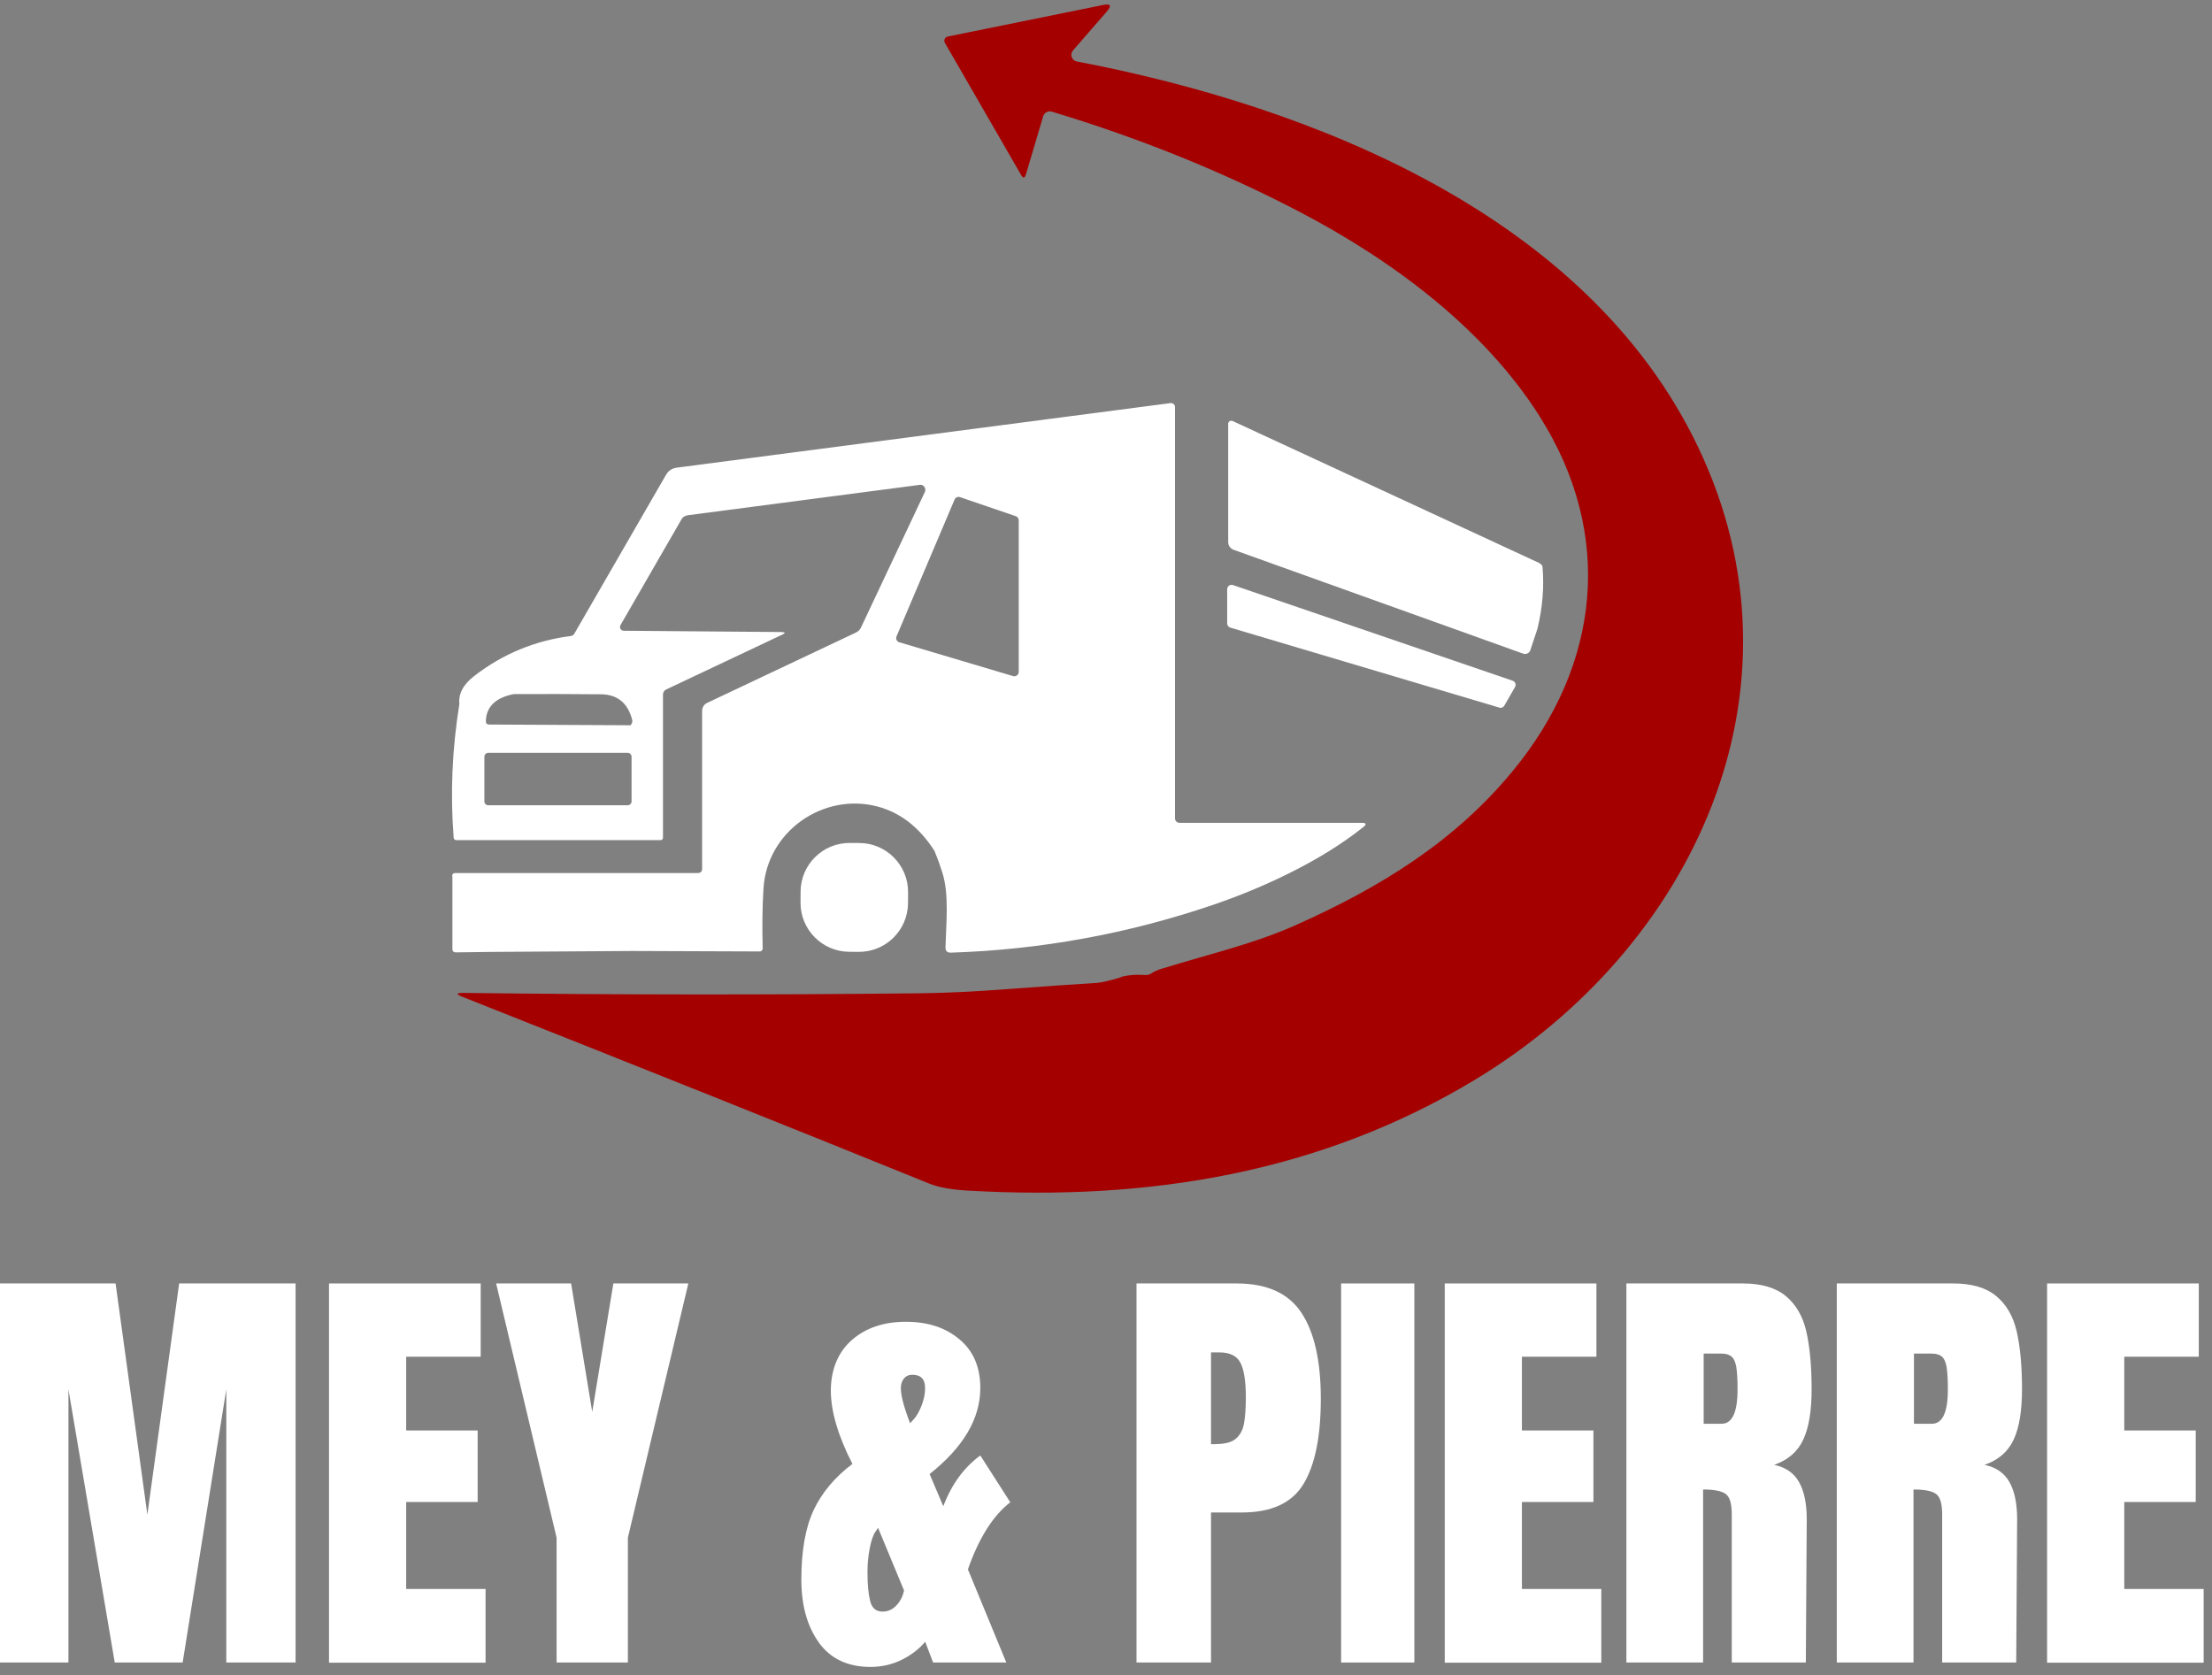
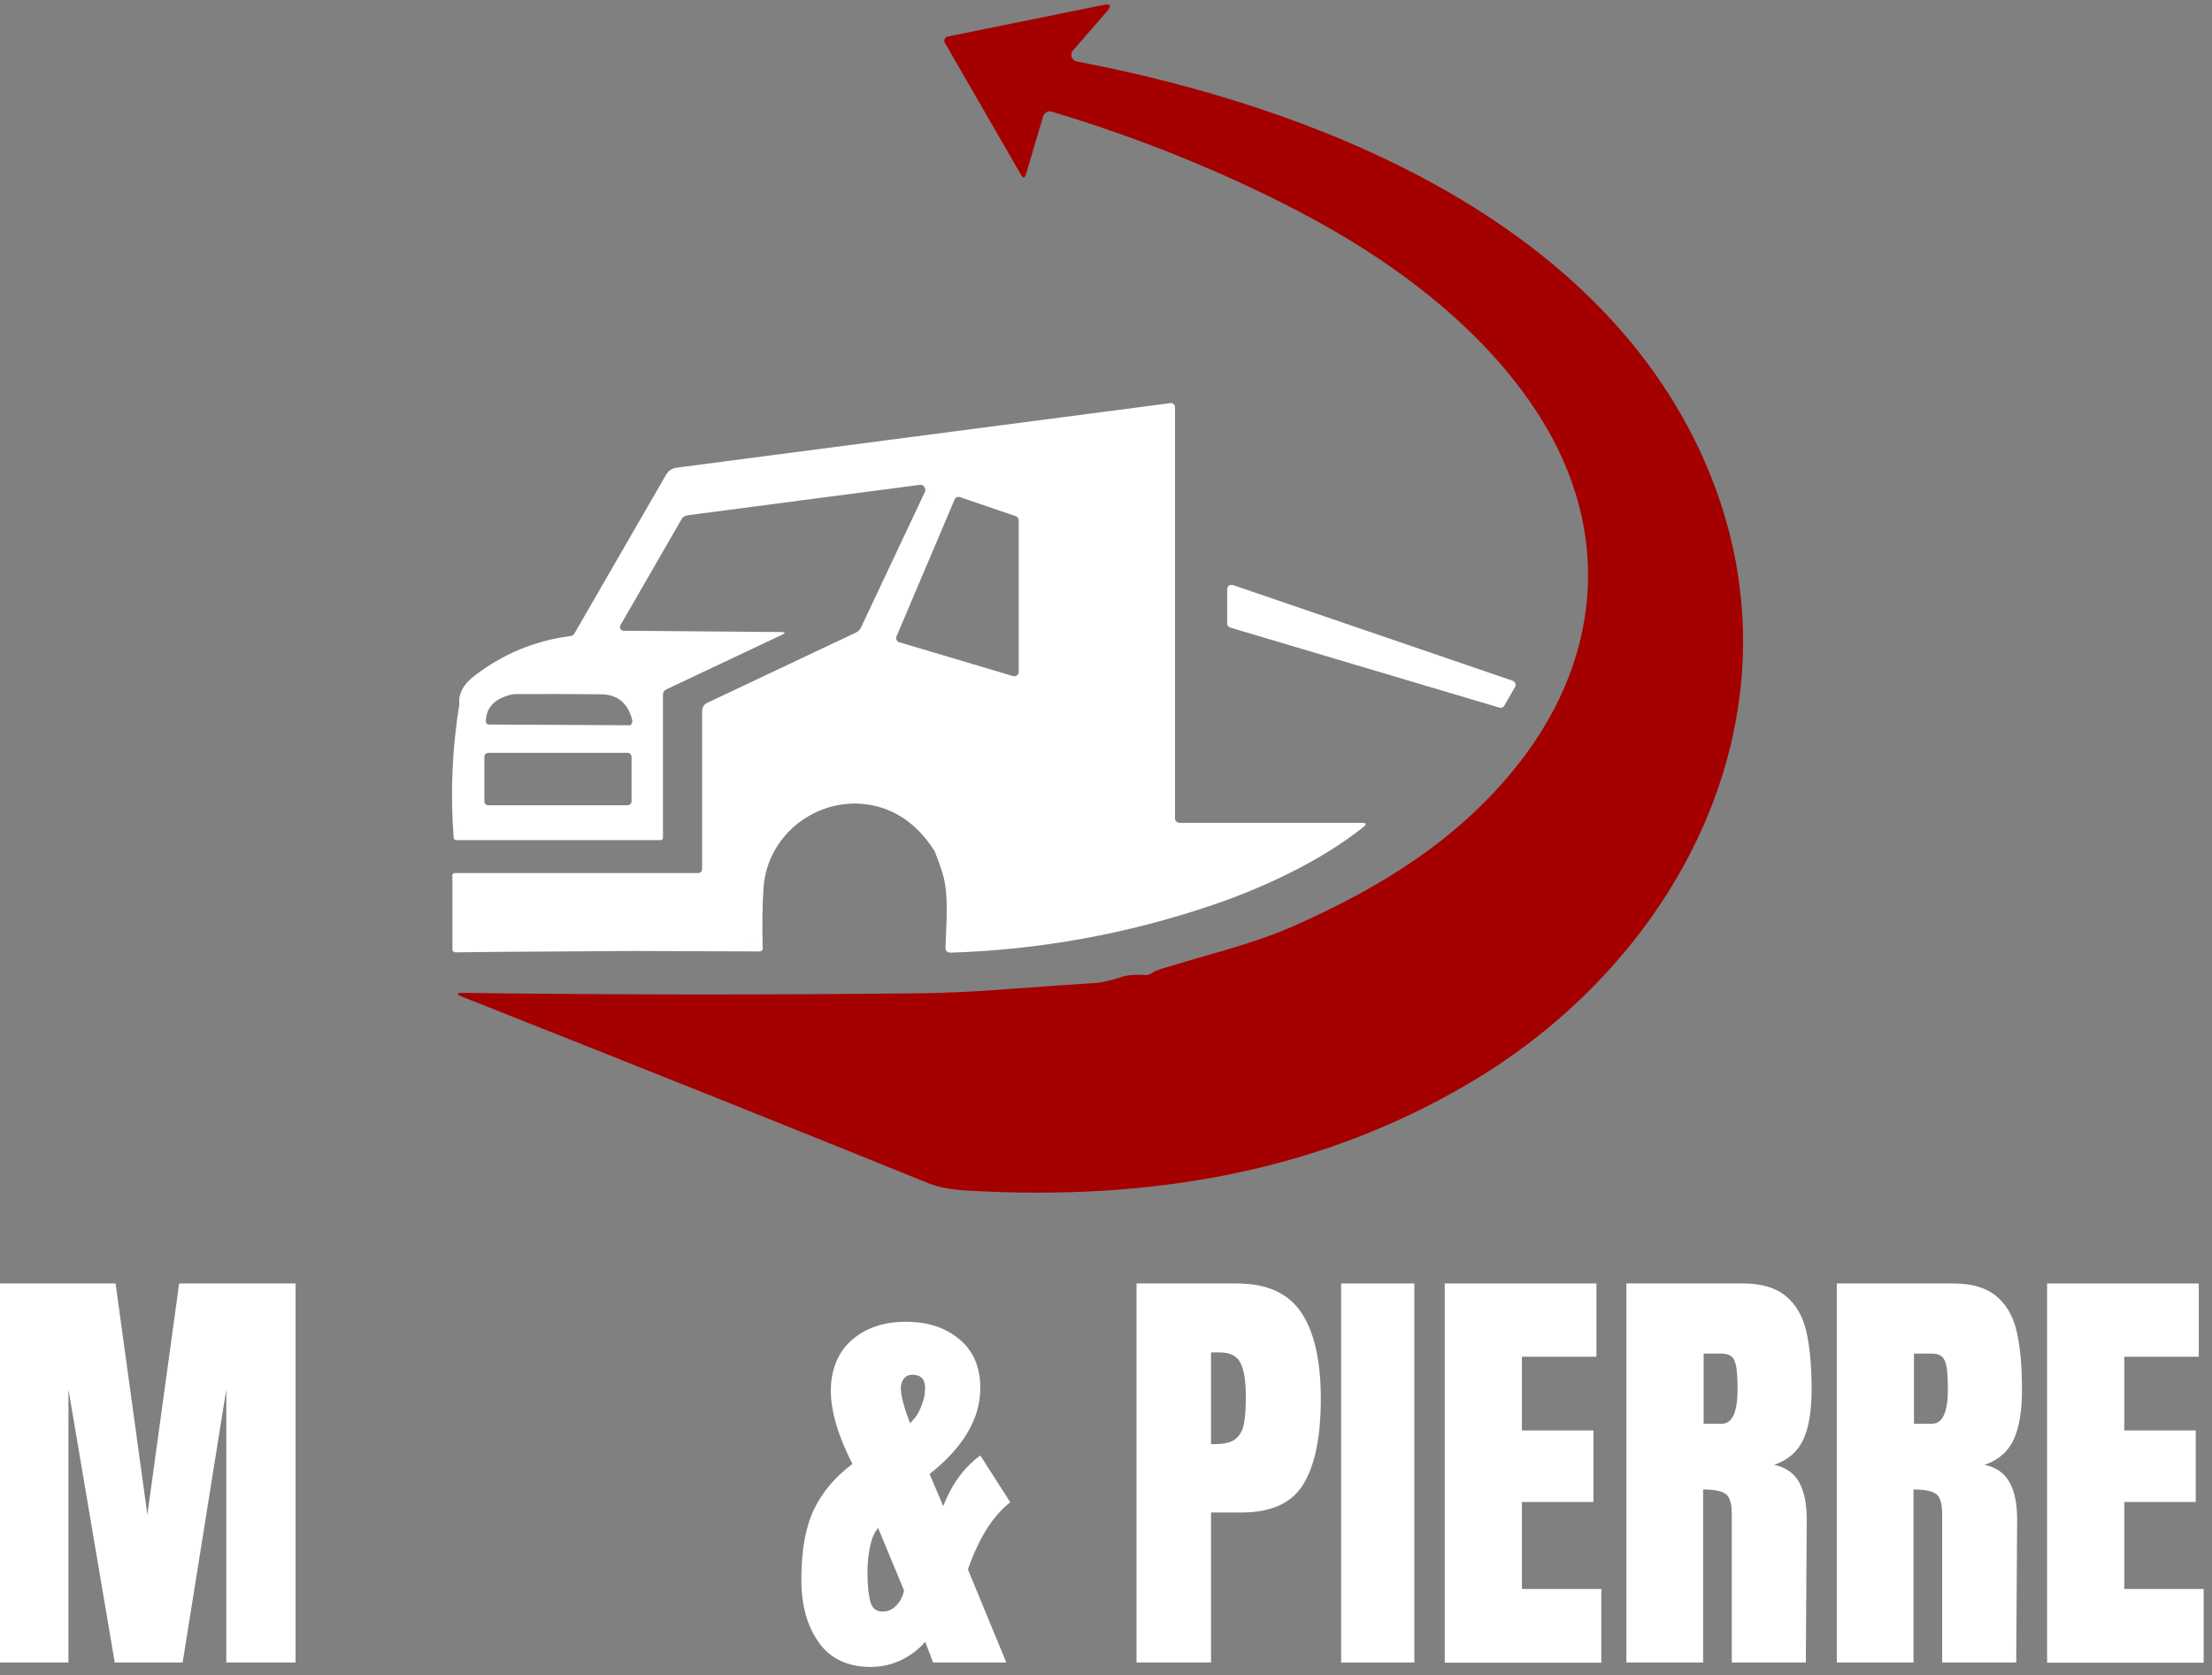
<svg xmlns="http://www.w3.org/2000/svg" width="169" height="128" viewBox="0 0 169 128" fill="none">
  <rect x="0" y="0" width="169" height="128" fill="#808080" stroke="none" />
  <path d="M85.616 74.648C86.129 74.494 86.754 74.438 87.498 74.487C87.673 74.501 87.828 74.452 87.968 74.36C88.164 74.227 88.438 74.1 88.796 73.995C92.502 72.857 95.788 72.106 98.974 70.687C105.495 67.779 111.153 64.281 115.596 58.879C122.258 50.78 123.353 40.848 117.625 31.801C113.35 25.044 106.303 19.832 99.171 16.123C93.317 13.075 87.048 10.546 80.359 8.53C80.078 8.446 79.783 8.607 79.699 8.888L78.386 13.313C78.295 13.623 78.169 13.643 78.007 13.355L72.195 3.283C72.195 3.283 72.167 3.22 72.153 3.185C72.118 3.002 72.23 2.826 72.413 2.791L84.269 0.382C84.858 0.263 84.957 0.424 84.563 0.881L81.98 3.852C81.924 3.922 81.882 4.006 81.861 4.091C81.805 4.372 81.994 4.639 82.275 4.695C100.245 8.13 121.268 16.404 129.748 34.175C138.627 52.789 129.305 72.478 112.662 82.508C100.926 89.575 87.87 91.766 73.908 90.958C72.665 90.888 71.69 90.706 70.981 90.418C61.238 86.463 49.361 81.715 35.357 76.166C34.816 75.955 34.838 75.85 35.413 75.856C47.101 76.004 58.711 76.011 70.258 75.885C72.195 75.864 74.448 75.758 77.025 75.561C79.903 75.351 82.163 75.189 83.805 75.091C84.17 75.063 84.774 74.922 85.623 74.669L85.616 74.648Z" fill="#A50000" />
-   <path d="M93.836 32.391V41.417C93.836 41.677 93.998 41.909 94.243 42L116.369 49.937C116.593 50.015 116.846 49.902 116.923 49.67C116.923 49.67 116.923 49.67 116.923 49.663L117.464 48.034C117.857 46.404 117.983 44.831 117.85 43.307C117.836 43.187 117.744 43.089 117.569 42.998L94.18 32.166C94.061 32.11 93.913 32.152 93.857 32.279C93.843 32.314 93.829 32.349 93.829 32.391H93.836ZM94.636 33.136C94.636 33.136 94.601 33.171 94.587 33.192C94.601 33.171 94.615 33.15 94.636 33.136ZM94.889 33.037C94.889 33.037 94.903 33.037 94.91 33.037C94.889 33.037 94.868 33.037 94.847 33.037C94.861 33.037 94.875 33.03 94.896 33.03L94.889 33.037ZM94.763 33.065C94.763 33.065 94.721 33.086 94.7 33.1C94.721 33.086 94.742 33.079 94.763 33.065ZM116.558 48.821C116.558 48.821 116.586 48.764 116.6 48.736C116.586 48.764 116.579 48.792 116.558 48.821ZM116.425 48.94C116.425 48.94 116.474 48.898 116.495 48.884C116.474 48.905 116.453 48.926 116.425 48.94ZM116.256 49.003C116.256 49.003 116.312 48.982 116.341 48.975C116.312 48.989 116.284 48.996 116.256 49.003ZM116.053 48.996C116.088 49.003 116.123 48.996 116.158 48.996C116.13 48.996 116.102 48.996 116.074 48.996C116.067 48.996 116.06 48.996 116.046 48.996H116.053ZM94.503 33.424C94.503 33.36 94.524 33.304 94.545 33.248C94.517 33.304 94.503 33.36 94.503 33.424Z" fill="white" />
  <path d="M93.78 44.901C93.836 44.732 94.026 44.641 94.201 44.697L115.576 52.009C115.576 52.009 115.611 52.023 115.632 52.038C115.786 52.129 115.842 52.325 115.751 52.487L114.93 53.913C114.853 54.046 114.698 54.11 114.551 54.06L93.998 47.949C93.857 47.907 93.759 47.781 93.759 47.633V45.013C93.759 44.978 93.759 44.943 93.78 44.908V44.901Z" fill="white" />
  <path d="M34.564 66.95V72.492C34.564 72.674 34.655 72.766 34.837 72.759L37.554 72.724L48.329 72.653L58.044 72.689C58.163 72.689 58.269 72.597 58.269 72.471C58.269 72.471 58.269 72.464 58.269 72.457C58.226 70.715 58.247 69.183 58.332 67.863C58.612 63.494 62.915 60.537 67.022 61.611C68.791 62.075 70.251 63.213 71.402 65.018C71.612 65.524 71.809 66.065 71.992 66.648C72.525 68.319 72.286 70.525 72.237 72.372C72.23 72.646 72.364 72.787 72.644 72.78C79.495 72.562 86.178 71.34 92.685 69.127C96.398 67.863 100.849 65.833 104.155 63.192C104.428 62.974 104.393 62.862 104.035 62.862H90.123C89.926 62.862 89.772 62.714 89.772 62.525V31.098C89.772 30.93 89.638 30.796 89.47 30.796C89.456 30.796 89.442 30.796 89.428 30.796L51.712 35.727C51.34 35.776 51.066 35.959 50.877 36.289L43.879 48.413C43.822 48.511 43.724 48.575 43.612 48.589C40.874 48.94 38.417 49.958 36.241 51.637C35.392 52.29 35.013 53.007 35.097 53.786C34.543 57.214 34.395 60.621 34.662 64.007C34.669 64.105 34.753 64.182 34.852 64.182H50.477C50.575 64.182 50.652 64.105 50.652 64.007V53.077C50.652 52.887 50.737 52.754 50.905 52.67L59.785 48.476C60.044 48.357 60.002 48.294 59.651 48.286L47.655 48.188C47.494 48.188 47.367 48.055 47.367 47.893C47.367 47.844 47.381 47.795 47.409 47.753L52.084 39.647C52.169 39.492 52.358 39.387 52.583 39.359L70.279 37.041C70.489 37.013 70.672 37.167 70.693 37.385C70.7 37.462 70.693 37.54 70.651 37.61L65.786 47.928C65.702 48.111 65.569 48.244 65.386 48.329L54.022 53.702C53.79 53.815 53.643 54.046 53.643 54.306V66.36C53.643 66.585 53.53 66.697 53.306 66.697H34.76C34.641 66.697 34.543 66.795 34.543 66.915L34.564 66.95ZM37.758 72.372C37.758 72.372 37.758 72.372 37.751 72.372C37.751 72.372 37.751 72.372 37.758 72.372ZM70.588 36.907C70.623 36.928 70.665 36.95 70.7 36.971C70.665 36.95 70.63 36.921 70.588 36.907ZM70.321 36.802C70.384 36.816 70.44 36.837 70.503 36.865C70.447 36.837 70.384 36.823 70.321 36.802ZM47.522 48.87C47.459 48.849 47.395 48.827 47.332 48.792C47.395 48.827 47.452 48.849 47.522 48.87ZM47.037 48.56C47.037 48.56 47.08 48.61 47.108 48.638C47.08 48.617 47.058 48.589 47.037 48.56ZM46.918 48.399C46.918 48.399 46.953 48.455 46.967 48.483C46.946 48.455 46.932 48.427 46.918 48.399ZM46.834 48.216C46.834 48.216 46.855 48.279 46.869 48.315C46.855 48.286 46.848 48.251 46.834 48.216ZM46.792 48.034C46.792 48.034 46.799 48.097 46.806 48.125C46.799 48.097 46.792 48.062 46.792 48.034ZM47.178 48.694C47.178 48.694 47.241 48.743 47.269 48.764C47.234 48.743 47.206 48.722 47.178 48.694ZM47.838 48.919C47.746 48.919 47.662 48.905 47.585 48.891C47.669 48.912 47.753 48.919 47.838 48.919ZM35.329 63.641C35.329 63.641 35.371 63.676 35.399 63.697C35.378 63.684 35.35 63.662 35.329 63.641ZM35.469 63.74C35.469 63.74 35.525 63.761 35.553 63.768C35.525 63.761 35.49 63.754 35.469 63.74ZM35.203 63.332C35.203 63.332 35.203 63.304 35.203 63.29C35.203 63.325 35.203 63.36 35.217 63.403C35.217 63.381 35.203 63.36 35.203 63.332ZM35.238 63.494C35.238 63.494 35.266 63.543 35.28 63.571C35.266 63.543 35.245 63.522 35.238 63.494ZM37.301 57.516H47.957C48.118 57.516 48.252 57.65 48.252 57.811V61.225C48.252 61.387 48.118 61.52 47.957 61.52H37.301C37.14 61.52 37.007 61.387 37.007 61.225V57.811C37.007 57.65 37.14 57.516 37.301 57.516ZM39.246 53.028C41.436 53.014 43.661 53.021 45.914 53.042C47.171 53.056 47.964 53.702 48.301 54.995C48.322 55.072 48.322 55.142 48.287 55.212C48.259 55.29 48.224 55.353 48.181 55.409L37.386 55.353C37.196 55.353 37.112 55.261 37.119 55.072C37.161 53.983 37.87 53.302 39.246 53.028ZM46.771 47.893C46.771 47.893 46.771 47.865 46.771 47.851C46.771 47.872 46.771 47.893 46.771 47.914C46.771 47.907 46.771 47.9 46.771 47.893ZM46.813 47.584C46.813 47.584 46.806 47.626 46.799 47.647C46.799 47.626 46.806 47.605 46.813 47.584ZM69.984 36.76C70.075 36.76 70.159 36.76 70.251 36.781C70.166 36.767 70.075 36.753 69.984 36.76ZM70.875 37.118C70.875 37.118 70.819 37.062 70.791 37.041C70.819 37.069 70.847 37.09 70.875 37.118ZM71.072 37.399C71.072 37.399 71.107 37.469 71.121 37.505C71.107 37.469 71.086 37.434 71.072 37.399ZM70.953 37.209C70.953 37.209 71.002 37.273 71.023 37.301C71.002 37.266 70.981 37.237 70.953 37.209ZM71.212 37.919C71.212 37.919 71.212 37.94 71.212 37.954C71.212 37.919 71.212 37.884 71.212 37.856C71.212 37.877 71.219 37.898 71.219 37.919H71.212ZM71.191 37.722C71.184 37.687 71.177 37.645 71.163 37.61C71.177 37.645 71.184 37.68 71.191 37.722ZM71.191 38.144C71.191 38.144 71.191 38.193 71.184 38.214C71.184 38.193 71.184 38.165 71.191 38.144ZM68.713 49.073C68.538 49.024 68.433 48.834 68.482 48.659C68.482 48.645 68.489 48.631 68.496 48.617L72.932 38.165C73.002 38.003 73.185 37.919 73.353 37.982L77.607 39.436C77.74 39.485 77.832 39.605 77.832 39.745V51.335C77.832 51.518 77.677 51.665 77.495 51.665C77.46 51.665 77.432 51.665 77.397 51.651L68.706 49.066L68.713 49.073ZM57.482 71.916C57.482 71.916 57.524 71.853 57.545 71.81C57.531 71.853 57.51 71.881 57.482 71.916ZM57.342 72.063C57.342 72.063 57.405 72.021 57.426 72C57.405 72.028 57.37 72.042 57.342 72.063ZM57.159 72.148C57.159 72.148 57.223 72.133 57.251 72.12C57.223 72.133 57.188 72.141 57.159 72.148ZM56.837 72.155C56.907 72.176 56.97 72.183 57.04 72.176C57.04 72.176 57.026 72.176 57.019 72.176C56.956 72.176 56.893 72.169 56.837 72.148V72.155ZM37.807 72.485C37.807 72.464 37.793 72.443 37.786 72.421C37.793 72.443 37.807 72.457 37.807 72.478V72.485ZM37.751 72.611C37.751 72.611 37.8 72.541 37.807 72.506C37.807 72.548 37.786 72.583 37.751 72.611Z" fill="white" />
-   <path d="M61.165 68.123L61.161 68.952C61.15 71.019 62.816 72.704 64.883 72.715L65.613 72.719C67.679 72.73 69.363 71.062 69.374 68.995L69.378 68.166C69.389 66.098 67.722 64.413 65.656 64.403L64.926 64.399C62.86 64.388 61.176 66.055 61.165 68.123Z" fill="white" />
  <path d="M0 127.013V98.053H8.83L11.259 115.718L13.688 98.053H22.582V127.013H17.289V106.145L13.955 127.013H8.767L5.229 106.145V127.013H0.007H0Z" fill="white" />
-   <path d="M25.137 127.013V98.053H36.726V103.651H31.033V109.284H36.494V114.749H31.033V121.394H37.098V127.027H25.137V127.013Z" fill="white" />
-   <path d="M42.524 127.013V117.475L37.905 98.053H43.633L45.247 107.865L46.862 98.053H52.59L47.971 117.475V127.013H42.51H42.524Z" fill="white" />
  <path d="M62.571 125.496C61.673 124.26 61.224 122.651 61.224 120.677C61.224 118.472 61.539 116.702 62.164 115.367C62.796 114.033 63.779 112.853 65.126 111.841C64.024 109.685 63.477 107.816 63.477 106.243C63.477 104.669 64.01 103.314 65.077 102.38C66.144 101.445 67.52 100.982 69.205 100.982C70.889 100.982 72.23 101.424 73.297 102.316C74.364 103.201 74.897 104.445 74.897 106.039C74.897 108.378 73.606 110.57 71.023 112.614L72.069 115.072C72.7 113.407 73.641 112.115 74.897 111.195L77.186 114.77C75.859 115.803 74.785 117.51 73.95 119.898L76.884 127.013H71.29L70.686 125.426C70.216 125.988 69.612 126.451 68.882 126.81C68.152 127.168 67.359 127.35 66.509 127.35C64.782 127.35 63.463 126.732 62.564 125.496H62.571ZM68.496 122.644C68.791 122.321 68.98 121.942 69.071 121.513L67.085 116.723L66.881 117.025C66.699 117.292 66.558 117.72 66.446 118.303C66.334 118.886 66.278 119.462 66.278 120.024V120.193C66.278 121.071 66.348 121.78 66.481 122.314C66.615 122.855 66.93 123.122 67.422 123.122C67.85 123.122 68.208 122.96 68.503 122.63L68.496 122.644ZM69.808 108.434C70.033 108.188 70.237 107.83 70.412 107.374C70.595 106.91 70.679 106.468 70.679 106.039C70.679 105.365 70.356 105.028 69.703 105.028C69.436 105.028 69.219 105.126 69.064 105.316C68.91 105.505 68.826 105.751 68.826 106.039C68.826 106.622 69.064 107.521 69.535 108.736L69.801 108.434H69.808Z" fill="white" />
  <path d="M86.824 98.053H94.475C96.791 98.053 98.441 98.797 99.431 100.293C100.42 101.79 100.912 103.974 100.912 106.854C100.912 109.734 100.477 111.897 99.599 113.358C98.722 114.819 97.149 115.55 94.882 115.55H92.523V127.013H86.831V98.053H86.824ZM92.861 110.324C93.555 110.324 94.068 110.198 94.391 109.938C94.714 109.678 94.931 109.305 95.029 108.828C95.128 108.343 95.184 107.655 95.184 106.756C95.184 105.54 95.05 104.662 94.777 104.129C94.51 103.588 93.969 103.321 93.162 103.321H92.523V110.331H92.861V110.324Z" fill="white" />
  <path d="M102.463 127.013V98.053H108.058V127.013H102.463Z" fill="white" />
  <path d="M110.381 127.013V98.053H121.97V103.651H116.277V109.284H121.739V114.749H116.277V121.394H122.342V127.027H110.381V127.013Z" fill="white" />
  <path d="M124.259 98.053H133.152C134.57 98.053 135.665 98.376 136.437 99.015C137.209 99.654 137.736 100.553 138.003 101.712C138.269 102.871 138.41 104.346 138.41 106.145C138.41 107.788 138.199 109.067 137.771 109.987C137.343 110.907 136.606 111.546 135.546 111.911C136.423 112.094 137.055 112.53 137.448 113.225C137.841 113.92 138.038 114.869 138.038 116.056L137.968 127.013H132.31V115.683C132.31 114.876 132.155 114.356 131.84 114.131C131.524 113.906 130.955 113.794 130.12 113.794V127.013H124.259V98.053ZM131.538 108.772C132.345 108.772 132.752 107.894 132.752 106.145C132.752 105.379 132.717 104.81 132.654 104.424C132.584 104.044 132.464 103.777 132.282 103.63C132.099 103.482 131.847 103.412 131.51 103.412H130.162V108.772H131.545H131.538Z" fill="white" />
  <path d="M140.333 98.053H149.227C150.645 98.053 151.74 98.376 152.512 99.015C153.284 99.654 153.81 100.553 154.077 101.712C154.344 102.871 154.484 104.346 154.484 106.145C154.484 107.788 154.274 109.067 153.845 109.987C153.417 110.907 152.68 111.546 151.62 111.911C152.498 112.094 153.129 112.53 153.523 113.225C153.916 113.92 154.112 114.869 154.112 116.056L154.042 127.013H148.384V115.683C148.384 114.876 148.23 114.356 147.914 114.131C147.598 113.906 147.03 113.794 146.194 113.794V127.013H140.333V98.053ZM147.605 108.772C148.412 108.772 148.82 107.894 148.82 106.145C148.82 105.379 148.784 104.81 148.721 104.424C148.651 104.044 148.532 103.777 148.349 103.63C148.167 103.482 147.914 103.412 147.577 103.412H146.229V108.772H147.612H147.605Z" fill="white" />
  <path d="M156.401 127.013V98.053H167.99V103.651H162.297V109.284H167.758V114.749H162.297V121.394H168.362V127.027H156.401V127.013Z" fill="white" />
</svg>